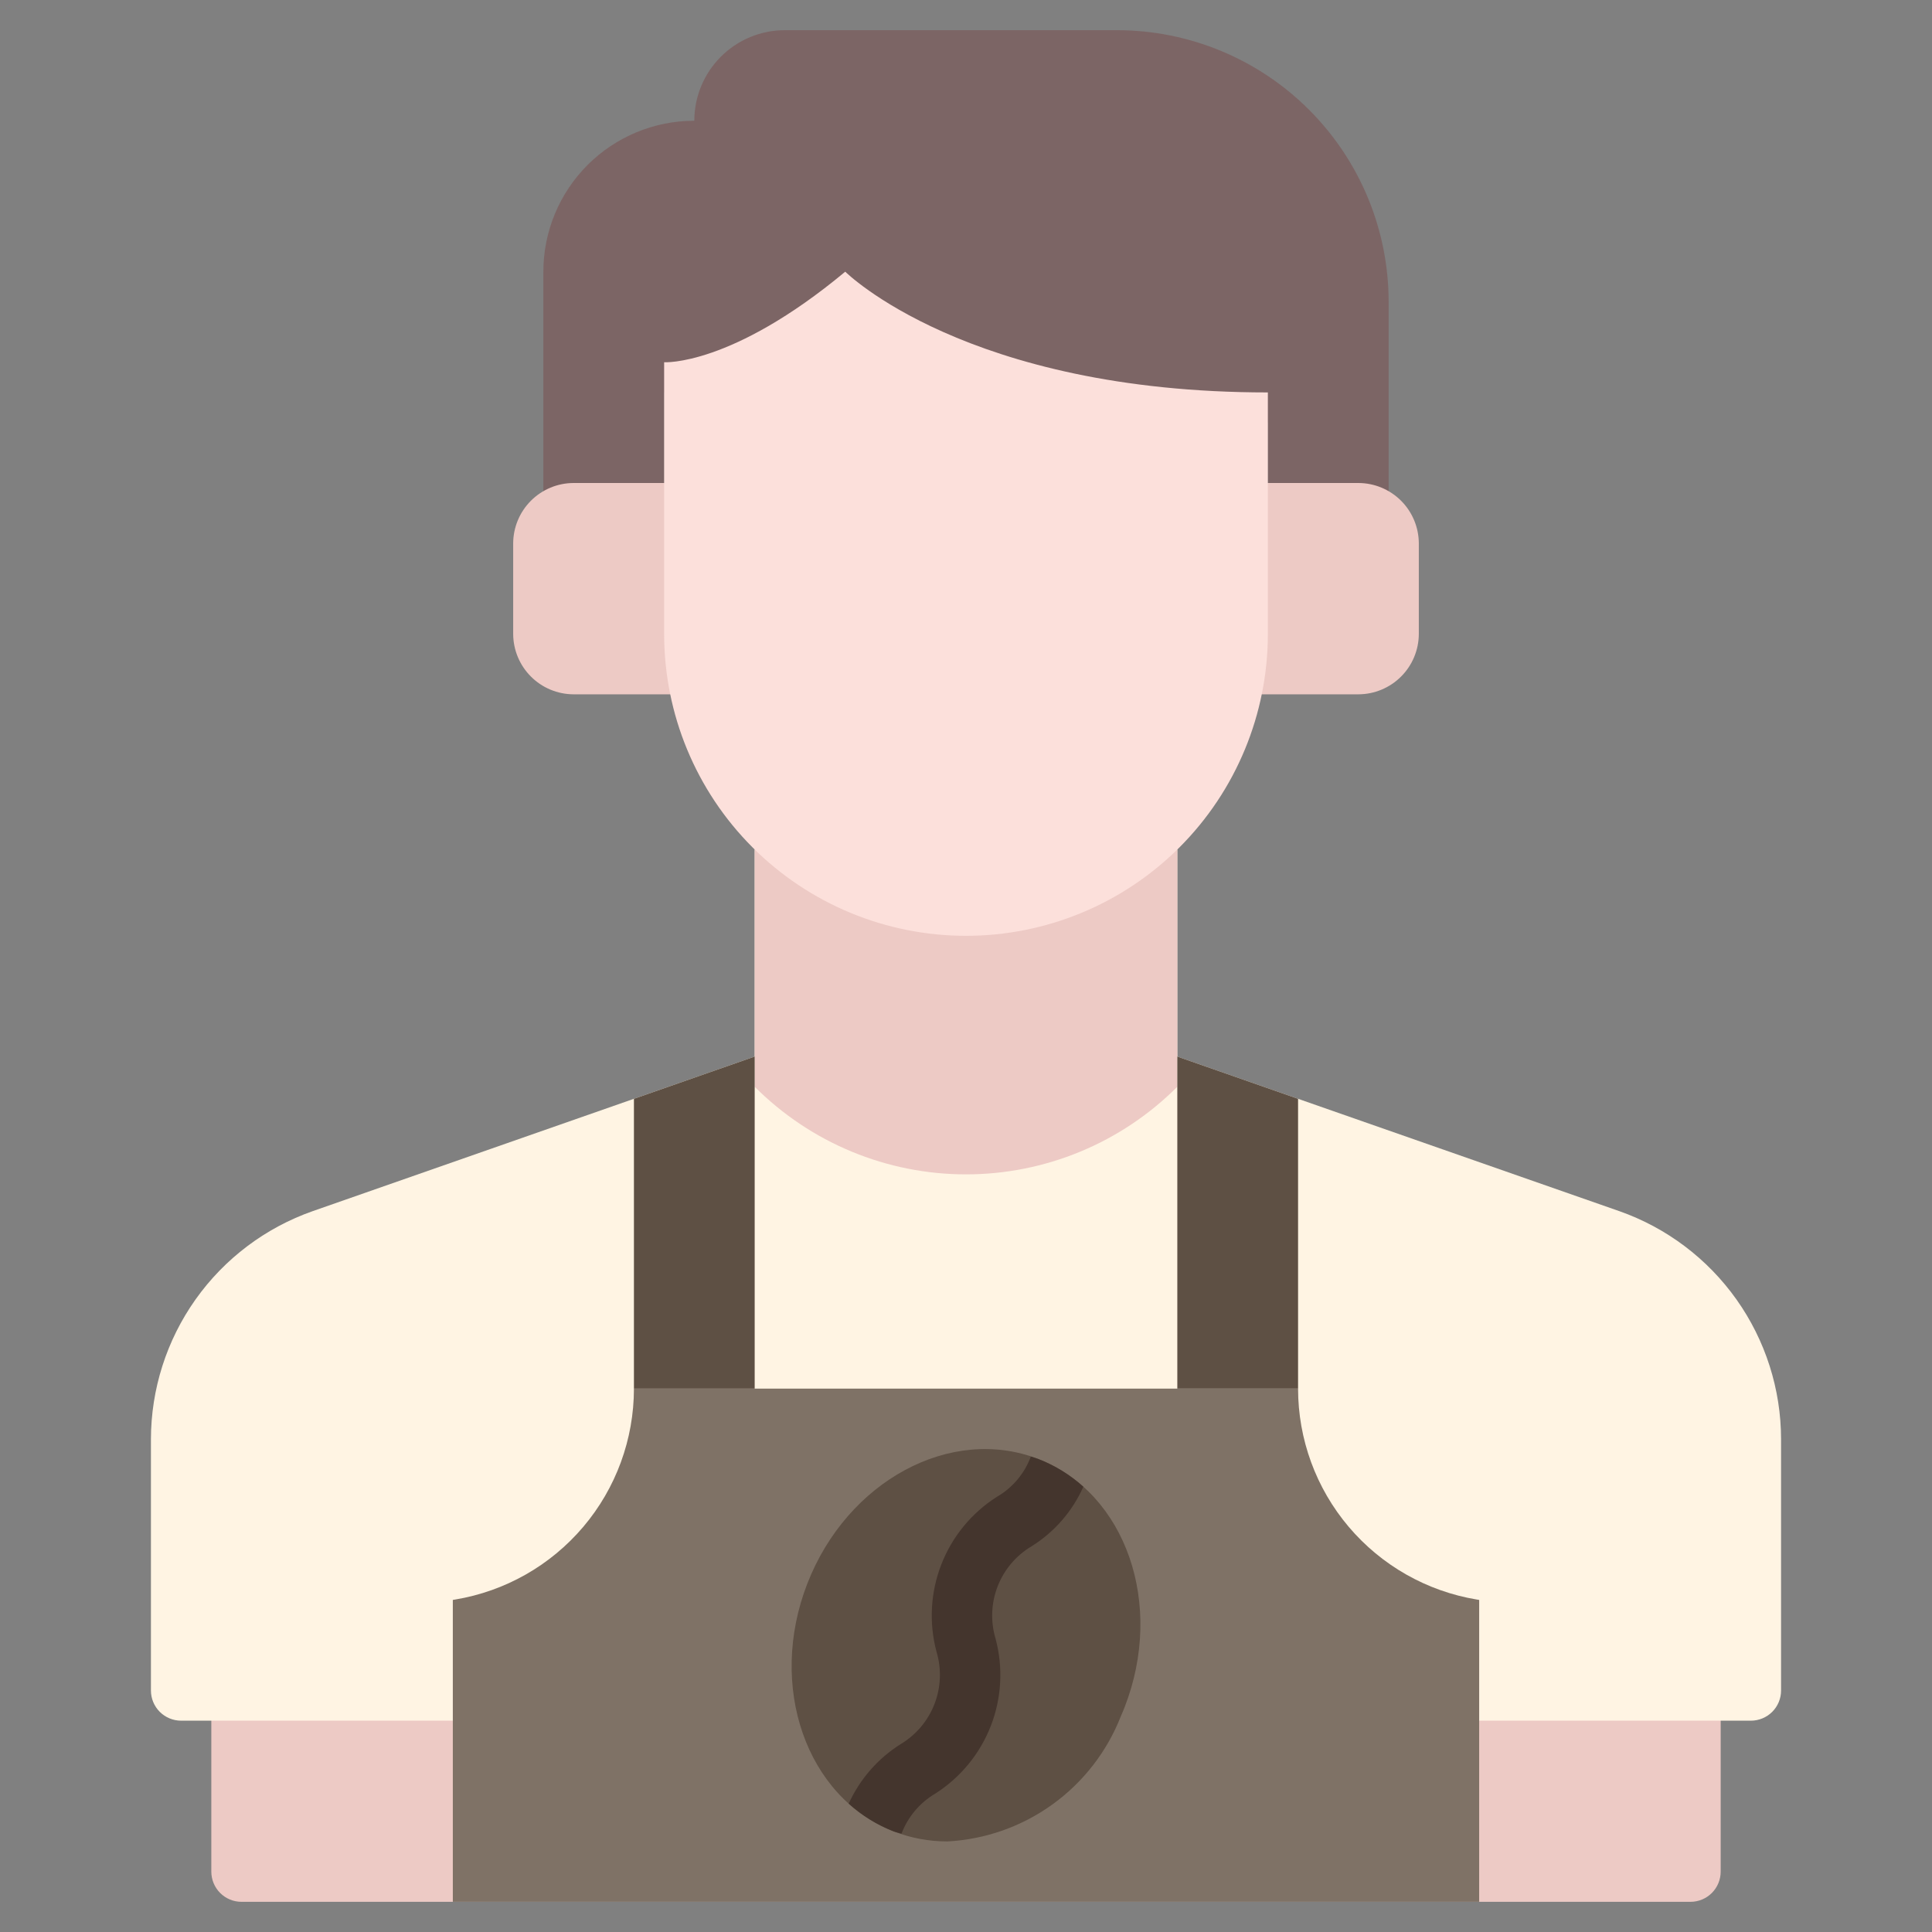
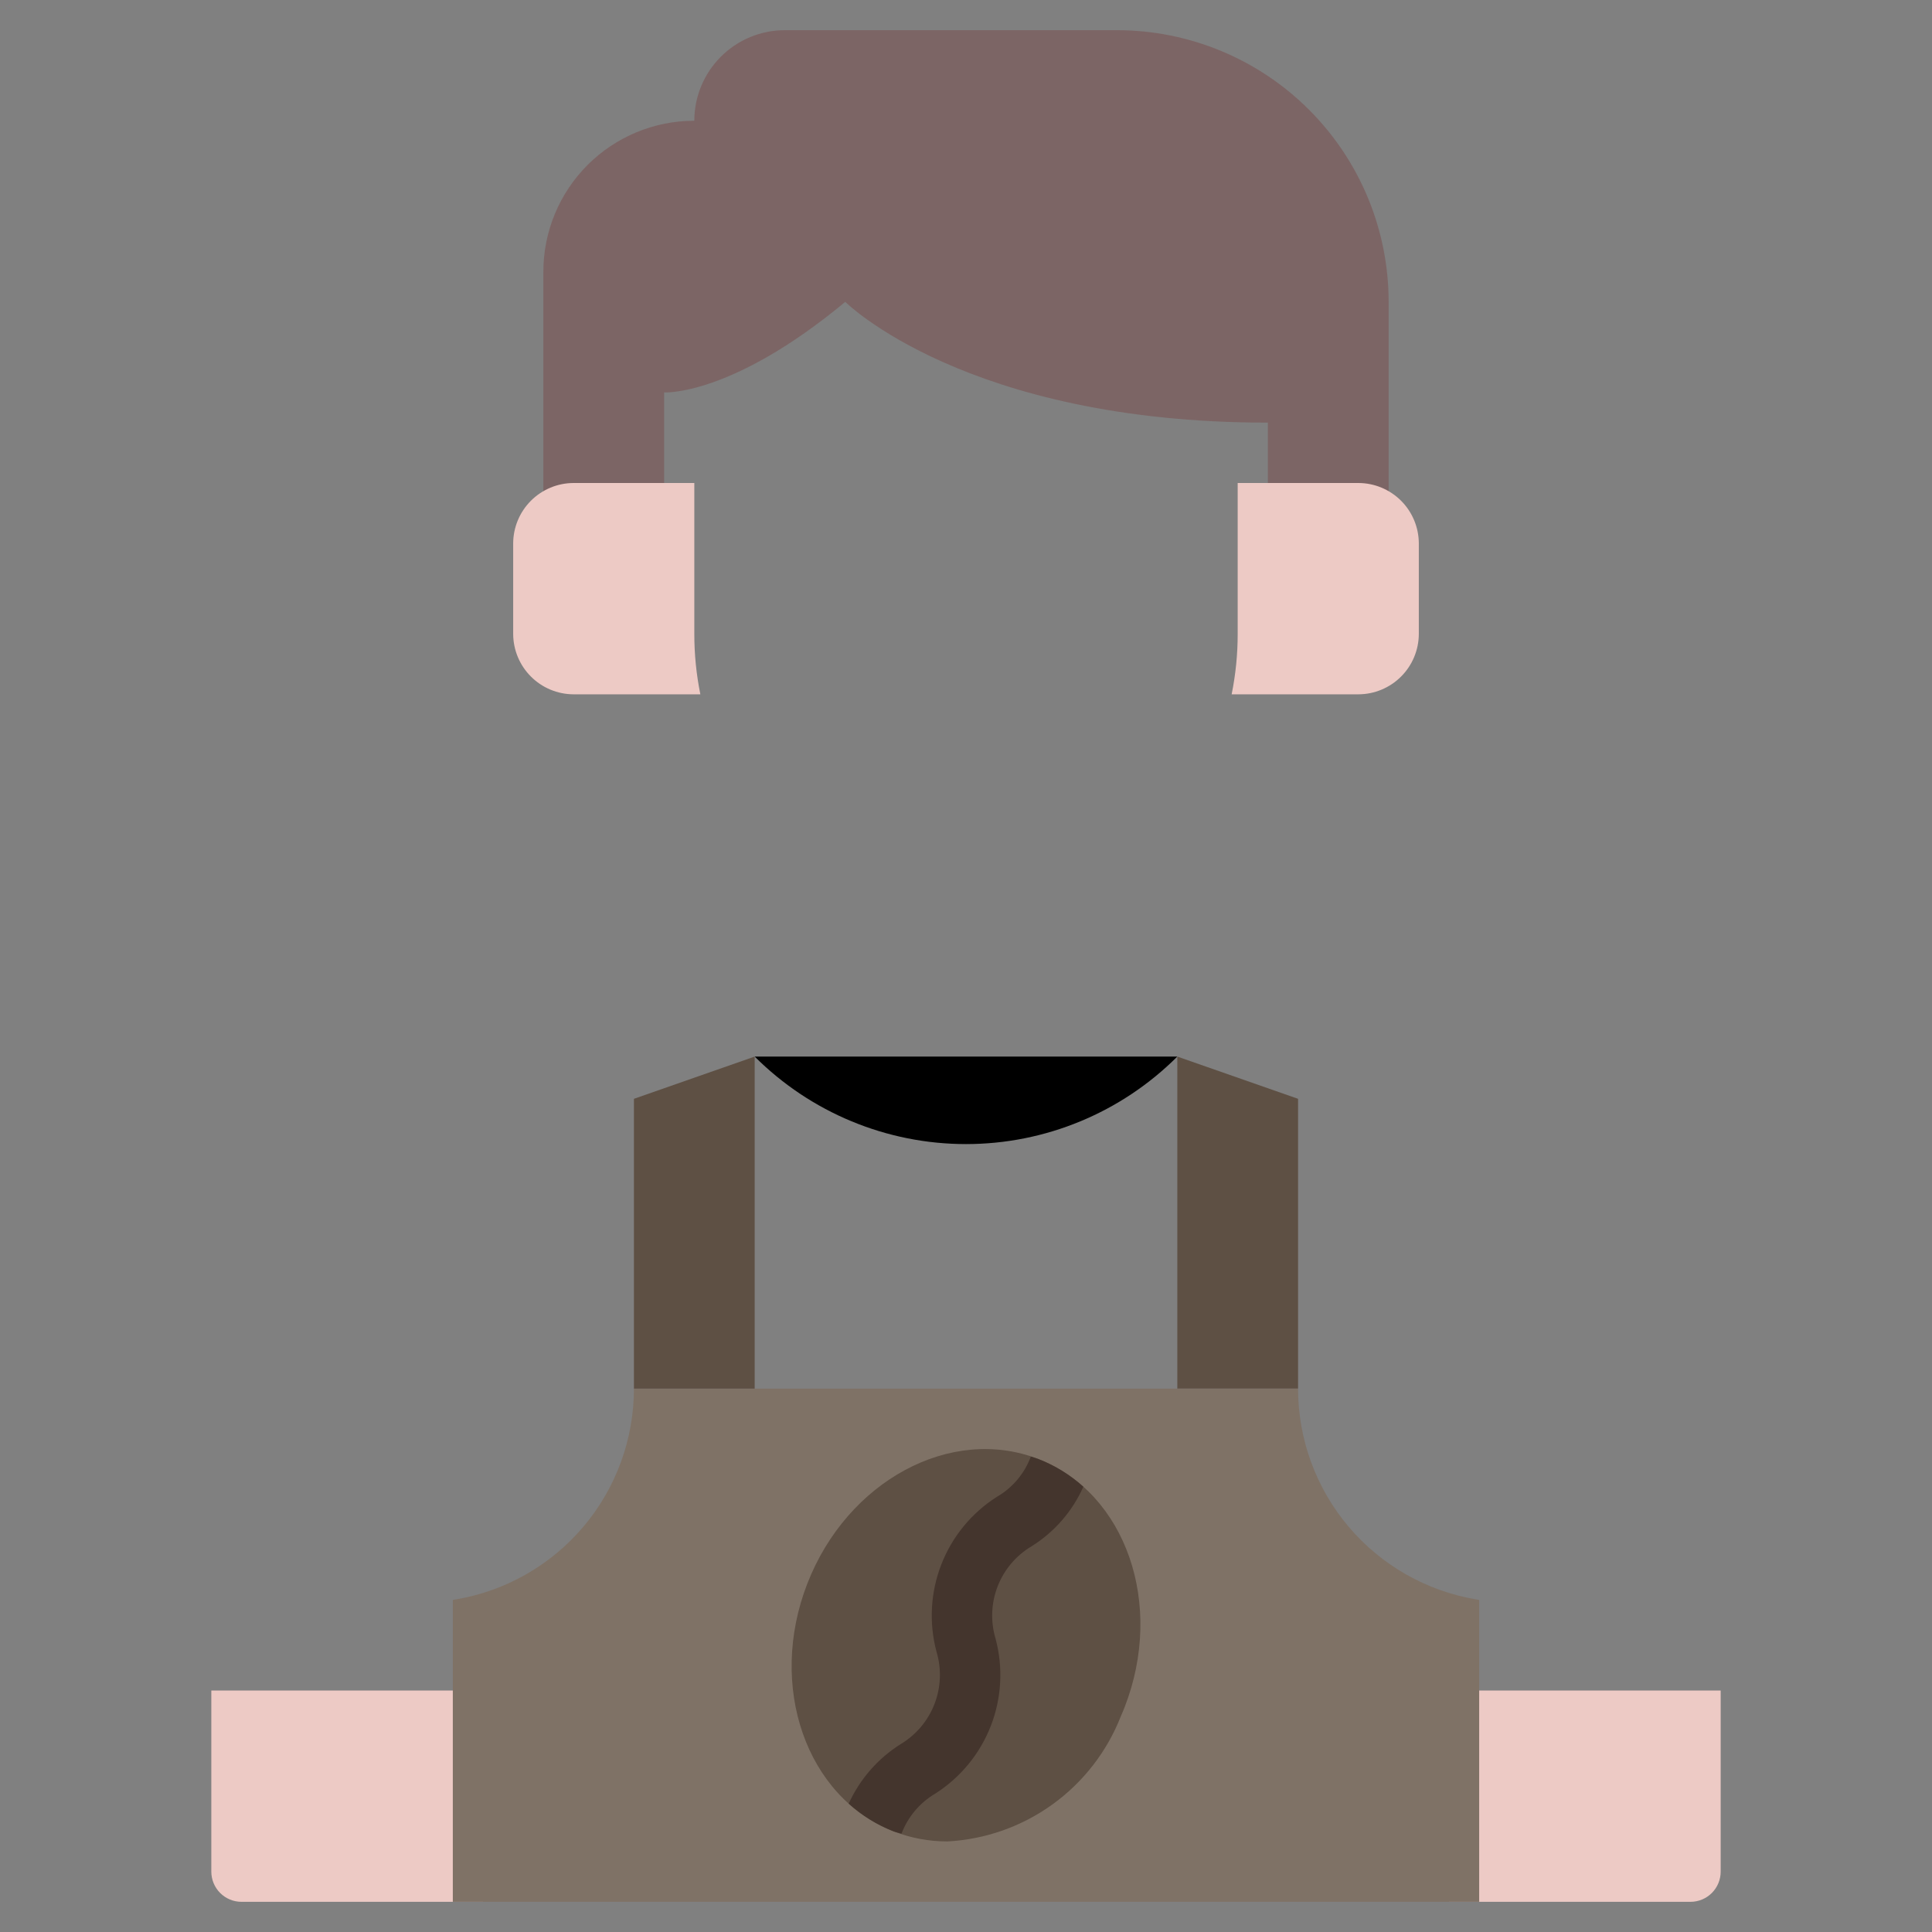
<svg xmlns="http://www.w3.org/2000/svg" width="74" height="74" viewBox="0 0 74 74" fill="none">
  <rect x="0" y="0" width="74" height="74" fill="#808080" stroke="none" />
  <path d="M55.5 64.75V72.844H64.75C65.057 72.844 65.351 72.722 65.568 72.505C65.784 72.288 65.906 71.994 65.906 71.688V64.75H55.5ZM8.094 71.688C8.094 71.994 8.216 72.288 8.432 72.505C8.649 72.722 8.943 72.844 9.25 72.844H18.5V64.75H8.094V71.688Z" fill="#EDCAC5" />
-   <path d="M62.021 46.389L45.094 40.469V32.537C42.932 34.655 40.026 35.842 37 35.842C33.974 35.842 31.068 34.655 28.906 32.537V40.469L11.979 46.389C10.168 47.025 8.599 48.208 7.489 49.773C6.379 51.339 5.783 53.211 5.781 55.13V64.75C5.781 65.057 5.903 65.351 6.12 65.568C6.337 65.784 6.631 65.906 6.938 65.906H17.344V72.844H56.656V65.906H67.062C67.369 65.906 67.663 65.784 67.88 65.568C68.097 65.351 68.219 65.057 68.219 64.75V55.13C68.218 53.211 67.621 51.339 66.511 49.773C65.4 48.208 63.832 47.025 62.021 46.389Z" fill="#FFF4E3" />
  <path d="M53.188 11.562V19.968C52.836 19.765 52.437 19.657 52.031 19.656H48.562V16.188C37 16.188 32.375 11.562 32.375 11.562C28.004 15.193 25.438 15.031 25.438 15.031V19.656H21.969C21.563 19.657 21.164 19.765 20.812 19.968V10.406C20.812 8.873 21.422 7.402 22.506 6.318C23.59 5.234 25.061 4.625 26.594 4.625C26.594 3.705 26.959 2.823 27.61 2.172C28.26 1.522 29.142 1.156 30.062 1.156H42.781C45.541 1.156 48.188 2.253 50.14 4.204C52.091 6.156 53.188 8.803 53.188 11.562Z" fill="#7C6565" />
  <path d="M52.031 18.5H47.406V24.281C47.407 25.058 47.329 25.833 47.175 26.594H52.031C52.644 26.592 53.231 26.348 53.664 25.914C54.098 25.481 54.342 24.894 54.344 24.281V20.812C54.342 20.2 54.098 19.613 53.664 19.179C53.231 18.746 52.644 18.502 52.031 18.5ZM26.594 24.281V18.5H21.969C21.356 18.502 20.769 18.746 20.336 19.179C19.902 19.613 19.658 20.2 19.656 20.812V24.281C19.658 24.894 19.902 25.481 20.336 25.914C20.769 26.348 21.356 26.592 21.969 26.594H26.825C26.671 25.833 26.593 25.058 26.594 24.281Z" fill="#EDCAC5" />
  <path d="M28.906 40.469C31.053 42.615 33.964 43.821 37 43.821C40.036 43.821 42.947 42.615 45.094 40.469" fill="black" />
-   <path d="M45.094 31.381V41.625C44.031 42.689 42.77 43.533 41.381 44.109C39.992 44.685 38.504 44.981 37 44.981C35.496 44.981 34.008 44.685 32.619 44.109C31.23 43.533 29.969 42.689 28.906 41.625V31.381C31.068 33.499 33.974 34.686 37 34.686C40.026 34.686 42.932 33.499 45.094 31.381Z" fill="#EDCAC5" />
  <path d="M49.719 42.087V53.188H45.094V40.469L49.719 42.087Z" fill="#5E5044" />
  <path d="M17.344 72.844V61.281L17.439 61.265C19.351 60.947 21.088 59.96 22.341 58.481C23.594 57.002 24.281 55.126 24.281 53.188H49.719C49.719 55.126 50.406 57.002 51.659 58.481C52.912 59.96 54.649 60.947 56.561 61.265L56.656 61.281V72.844H17.344Z" fill="#7F7266" />
  <path d="M24.281 42.087V53.188H28.906V40.469L24.281 42.087ZM39.775 55.885C36.422 54.581 32.454 56.72 30.924 60.652C29.394 64.585 30.878 68.842 34.23 70.146C34.885 70.402 35.583 70.532 36.287 70.531C37.739 70.455 39.138 69.961 40.316 69.11C41.495 68.259 42.403 67.086 42.933 65.732C42.985 65.616 43.035 65.493 43.077 65.385C44.607 61.45 43.128 57.189 39.775 55.885Z" fill="#5E5044" />
  <path d="M39.775 55.885C39.679 55.847 39.58 55.823 39.483 55.79C39.242 56.44 38.783 56.985 38.183 57.332C37.217 57.946 36.471 58.852 36.056 59.919C35.64 60.986 35.575 62.158 35.87 63.264C36.068 63.924 36.041 64.63 35.791 65.272C35.541 65.914 35.085 66.454 34.493 66.806C33.623 67.355 32.933 68.147 32.507 69.084C33.011 69.539 33.594 69.899 34.227 70.146C34.327 70.186 34.43 70.2 34.53 70.233C34.774 69.59 35.229 69.05 35.821 68.7C36.787 68.085 37.532 67.179 37.948 66.112C38.364 65.045 38.429 63.873 38.133 62.767C37.935 62.108 37.963 61.401 38.212 60.76C38.462 60.118 38.919 59.579 39.51 59.227C40.385 58.682 41.077 57.887 41.495 56.945C40.991 56.491 40.408 56.131 39.775 55.885Z" fill="#44352D" />
-   <path d="M32.375 10.406C28.007 14.04 25.438 13.875 25.438 13.875V24.281C25.438 27.348 26.656 30.289 28.824 32.457C30.992 34.626 33.933 35.844 37 35.844C40.067 35.844 43.008 34.626 45.176 32.457C47.344 30.289 48.562 27.348 48.562 24.281V15.031C37 15.031 32.375 10.406 32.375 10.406Z" fill="#FCE0DB" />
</svg>